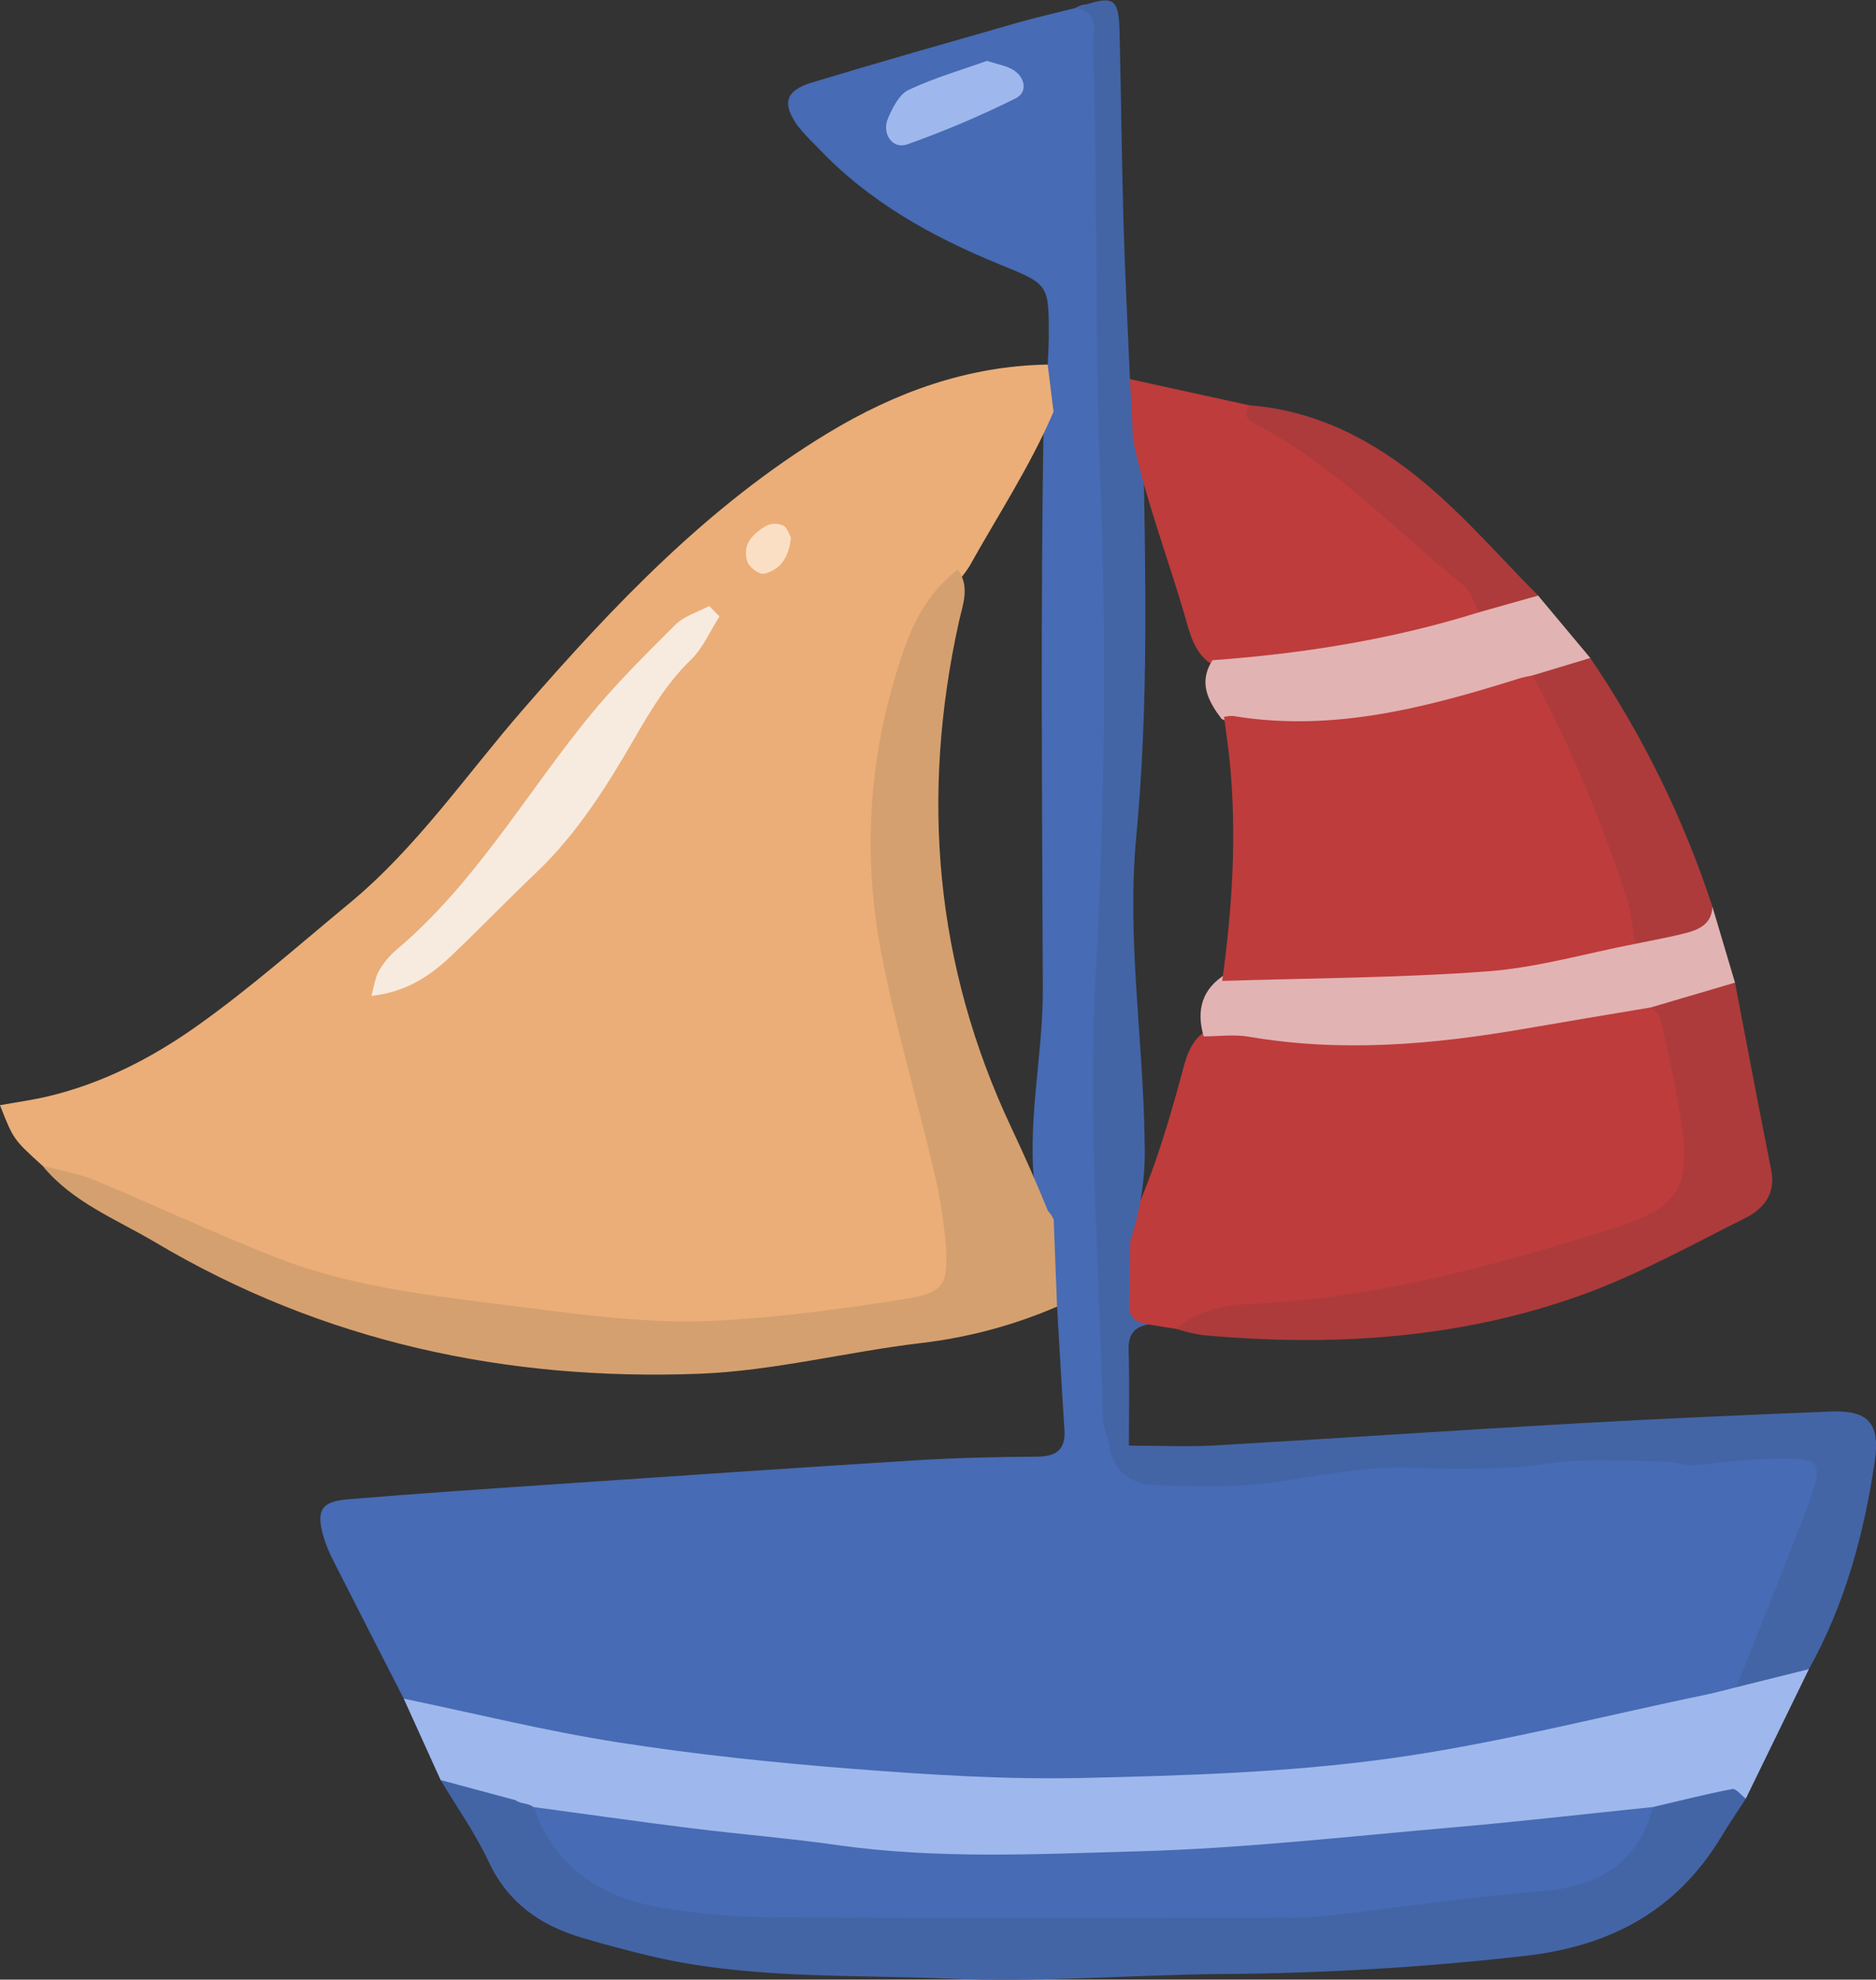
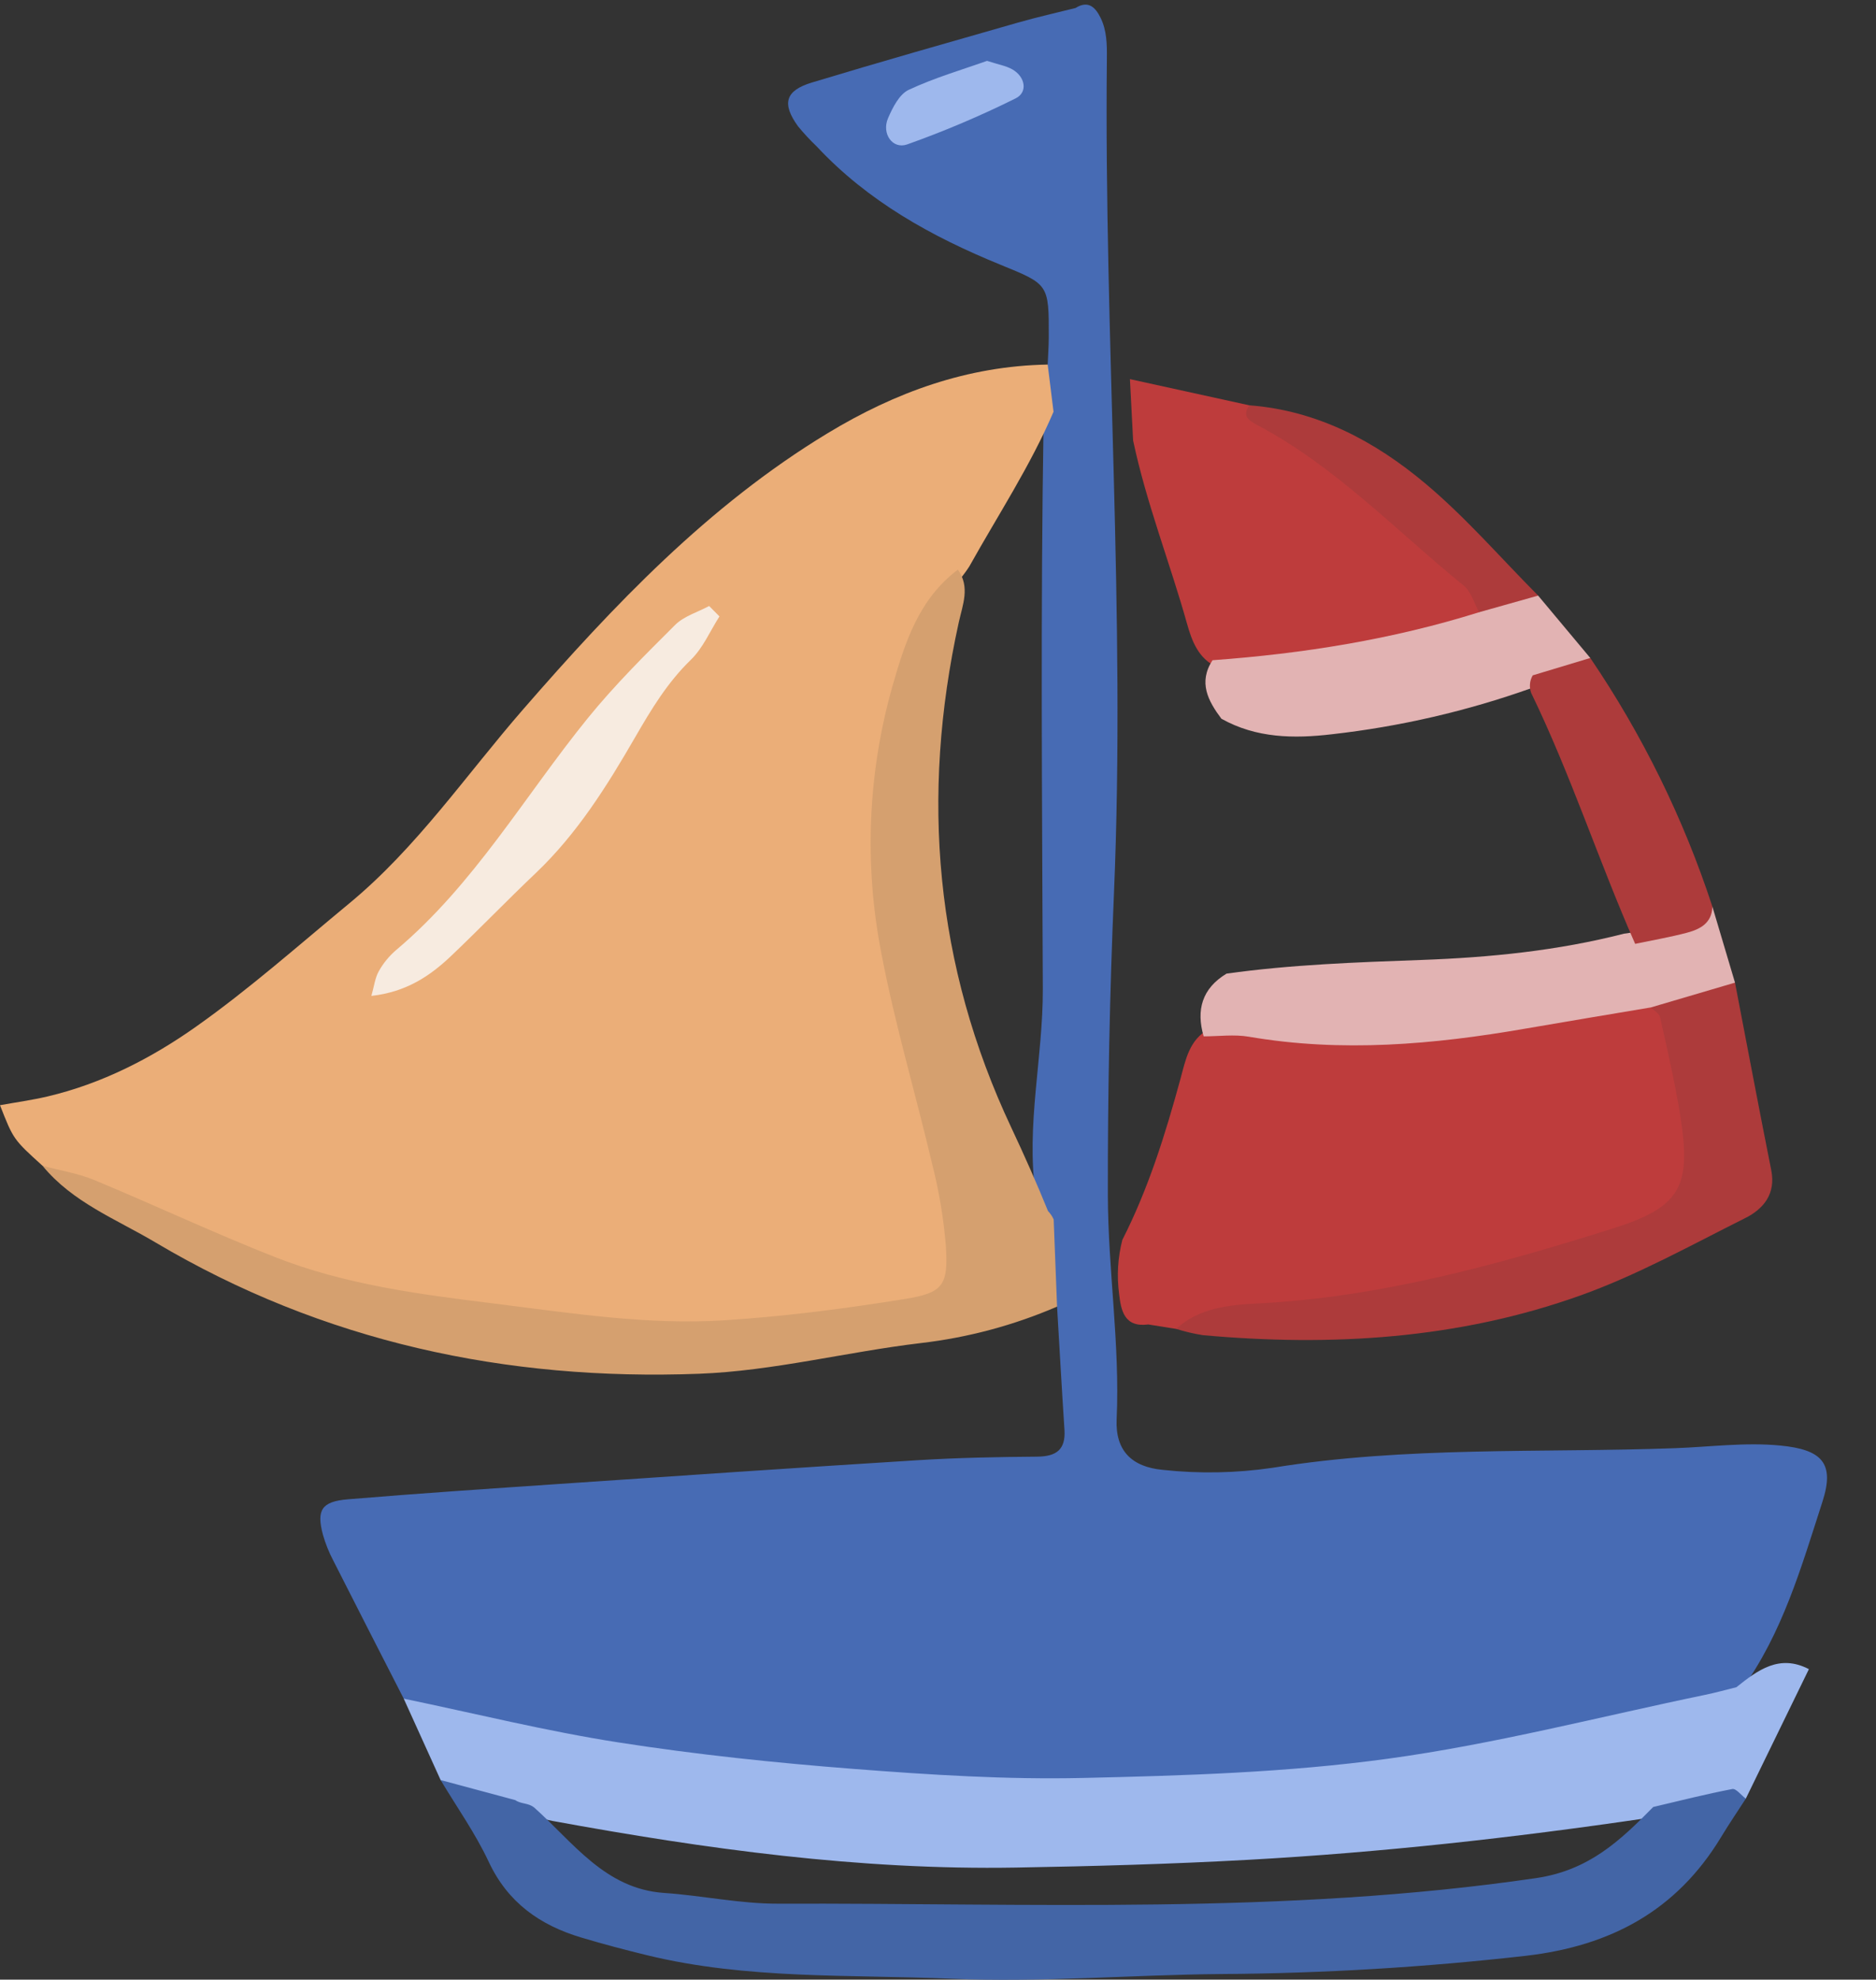
<svg xmlns="http://www.w3.org/2000/svg" height="452.5" preserveAspectRatio="xMidYMid meet" version="1.0" viewBox="0.0 -0.1 428.9 452.5" width="428.9" zoomAndPan="magnify">
  <rect x="0.0" y="-0.1" width="428.9" height="452.5" fill="#333333" stroke="none" />
  <defs>
    <clipPath id="a">
      <path d="M 245 0 L 428.91 0 L 428.91 386 L 245 386 Z M 245 0" />
    </clipPath>
    <clipPath id="b">
      <path d="M 100 406 L 400 406 L 400 452.43 L 100 452.43 Z M 100 406" />
    </clipPath>
  </defs>
  <g>
    <g id="change1_1">
      <path d="M 239.527 83.23 C 239.613 81.141 239.766 79.047 239.773 76.953 C 239.812 64.793 239.754 64.91 228.652 60.379 C 213.012 53.996 198.422 45.918 186.727 33.379 C 185.211 31.934 183.785 30.398 182.457 28.781 C 178.703 23.598 179.492 20.613 185.621 18.762 C 201.293 14.02 217.047 9.555 232.785 5.051 C 237.117 3.812 241.523 2.824 245.898 1.727 C 248.824 -0.102 250.449 1.582 251.629 3.988 C 253.051 6.895 253.09 10.078 253.059 13.23 C 252.395 76.824 257.375 140.398 254.684 203.969 C 253.707 227.004 253.238 250.02 253.281 273.023 C 253.316 290.125 256.07 307.137 255.293 324.301 C 254.969 331.438 258.691 335.211 265.863 335.875 C 274.215 336.781 282.648 336.621 290.961 335.395 C 321.445 330.441 352.246 332.027 382.918 330.918 C 390.938 330.629 398.957 329.539 407.008 330.312 C 416.598 331.234 419.492 334.375 416.664 343.125 C 411.844 358.039 407.516 373.281 398.059 386.246 C 392.949 390.262 386.699 391.445 380.656 393.016 C 343.027 402.781 304.707 406.129 265.91 408.477 C 217.719 411.395 170.648 404.855 123.406 398.438 C 112.699 396.98 100.891 396.895 92.301 388.168 C 86.914 377.625 81.504 367.098 76.16 356.531 C 75.188 354.676 74.406 352.723 73.832 350.707 C 72.328 345.062 73.492 343.105 79.531 342.602 C 95.508 341.266 111.508 340.203 127.504 339.113 C 154.961 337.246 182.422 335.367 209.891 333.66 C 218.949 333.098 228.035 332.926 237.113 332.852 C 241.469 332.812 243.66 331.289 243.363 326.719 C 242.746 317.336 242.23 307.945 241.672 298.559 C 236.777 293.145 239.82 286.23 238.164 280.188 C 237.855 279.008 237.629 277.82 237.387 276.621 C 237.086 275.387 236.879 274.133 236.77 272.863 C 234.523 257.121 238.473 241.613 238.414 225.926 C 238.25 182.707 237.879 139.484 238.594 96.277 C 238.234 91.906 238.547 87.508 239.527 83.23" fill="#476bb4" />
    </g>
    <g id="change2_1">
      <path d="M 239.527 83.23 C 239.973 86.824 240.414 90.422 240.863 94.016 C 235.574 106.391 228.176 117.617 221.633 129.332 C 221.051 130.254 220.402 131.113 219.734 131.98 C 219.406 132.453 219.066 132.883 218.738 133.352 C 207.699 146.652 204.512 162.863 202.934 179.207 C 201.074 199.438 203.059 219.84 208.785 239.336 C 212.336 251.746 216.16 264.121 218.336 276.883 C 221.09 293.055 217.715 298.262 201.738 300.586 C 136.652 310.066 74.371 302.277 16.293 269.613 C 14.16 268.414 11.852 267.582 9.727 266.371 C 3.059 260.328 3.059 260.328 0 252.52 C 3.699 251.852 7.32 251.355 10.859 250.523 C 23.277 247.598 34.578 241.805 44.793 234.586 C 57.02 225.949 68.289 215.941 79.855 206.387 C 95.336 193.598 106.574 177.004 119.621 162.016 C 140.277 138.281 161.902 115.473 189.188 98.941 C 204.703 89.539 221.211 83.555 239.527 83.23" fill="#ebae78" />
    </g>
    <g id="change3_1">
      <path d="M 268.895 303.648 L 262.52 302.637 C 257.074 303.352 256.289 299.523 255.848 295.602 C 255.305 291.492 255.559 287.32 256.594 283.309 C 262.566 271.574 266.449 259.09 269.898 246.438 C 271.062 242.156 271.883 237.582 276.352 235.125 C 279.27 233.93 282.469 233.582 285.574 234.121 C 312.125 238.402 338.156 234.258 364.16 229.461 C 368.574 228.645 372.973 227.316 377.535 228.566 C 386.578 234.891 384.91 245.309 386.496 254.086 C 389.836 272.594 386.652 277.84 368.895 283.684 C 343.086 292.176 316.816 298.938 289.527 300.723 C 282.57 301.176 275.879 303.434 268.895 303.648" fill="#be3c3c" />
    </g>
    <g id="change4_1">
      <path d="M 92.301 388.168 C 108.641 391.559 124.879 395.598 141.348 398.164 C 159.191 400.945 177.215 402.836 195.227 404.23 C 212.59 405.578 230.059 406.688 247.445 406.297 C 270.746 405.77 294.203 405.055 317.25 401.906 C 341.668 398.574 365.688 392.301 389.875 387.289 C 392.262 386.793 394.613 386.137 396.98 385.555 C 401.871 381.641 406.816 377.922 413.559 381.422 C 408.75 391.289 403.941 401.16 399.133 411.027 C 391.484 412.902 383.625 413.676 375.969 415.555 C 345.945 419.969 315.859 423.316 285.52 424.996 C 267.754 425.98 250.023 426.473 232.258 426.777 C 196.496 427.395 161.32 422.531 126.301 416.113 C 125.156 415.891 124.023 415.598 122.914 415.234 C 120.832 414.488 118.699 413.883 116.539 413.414 C 111.02 411.82 104.934 411.531 100.738 406.773 L 92.301 388.168" fill="#9eb8ed" />
    </g>
    <g id="change5_1">
      <path d="M 9.727 266.371 C 13.691 267.434 17.828 268.078 21.582 269.637 C 35.418 275.379 48.984 281.777 62.918 287.254 C 78.871 293.523 95.758 295.73 112.711 297.824 C 130.328 300.004 147.91 302.82 165.672 301.68 C 179.496 300.797 193.305 299.008 206.988 296.793 C 215.715 295.383 216.805 293.594 216.246 284.699 C 215.742 278.48 214.719 272.312 213.188 266.262 C 209.383 250.043 204.574 234.027 201.48 217.684 C 197.527 197.441 198.406 176.559 204.043 156.719 C 206.93 146.586 210.121 136.793 218.996 130.102 C 221.84 134.082 220.09 138.105 219.195 142.172 C 210.438 181.984 213.75 220.594 231.211 257.648 C 234.176 263.945 236.988 270.281 239.602 276.719 L 239.438 276.543 C 240.047 277.141 240.539 277.848 240.895 278.621 L 241.672 298.559 C 231.738 302.844 221.238 305.648 210.492 306.895 C 193.562 308.906 176.781 313.266 159.84 313.906 C 115.77 315.574 73.867 306.633 35.52 283.875 C 26.574 278.566 16.598 274.746 9.727 266.371" fill="#d5a06f" />
    </g>
    <g clip-path="url(#a)" id="change6_2">
-       <path d="M 413.559 381.422 L 396.98 385.555 C 402.086 372.637 407.312 359.766 412.27 346.793 C 417.73 332.496 416.902 333.141 402.793 333.402 C 397.621 333.504 392.477 334.488 387.301 334.805 C 385.297 334.926 383.254 334.121 381.215 334.055 C 374.613 333.848 368 333.516 361.41 333.742 C 355.895 333.934 350.414 335.137 344.895 335.359 C 337.57 335.652 330.219 335.684 322.895 335.371 C 312.016 334.914 301.527 337.324 290.867 338.75 C 281.949 339.941 272.766 339.75 263.738 339.32 C 258.68 339.078 254.5 336.281 253.633 330.406 C 253.328 328.363 252.219 326.391 252.172 324.371 C 251.379 290.242 248.637 255.996 250.527 222.012 C 252.688 183.281 252.988 144.609 251.441 105.996 C 250.195 74.27 251.027 42.594 249.91 10.918 C 249.789 7.496 251.836 2.758 245.898 1.727 C 254.766 -1.363 255.781 -0.812 255.973 7.551 C 256.305 22.125 256.457 36.699 256.879 51.27 C 257.215 63.035 257.836 74.797 258.332 86.559 C 262.398 90.922 261.254 96.34 261.383 101.508 C 261.898 131.414 262.613 161.285 259.773 191.172 C 257.562 214.441 261.426 237.715 261.691 261.012 C 261.938 268.664 260.824 276.297 258.41 283.562 C 258.332 288.395 258.336 293.23 258.145 298.059 C 258.016 301.234 259.883 302.234 262.52 302.637 C 259.277 303.215 257.93 304.98 258.027 308.422 C 258.246 315.684 258.098 322.961 258.098 330.336 C 265.508 330.336 271.664 330.637 277.785 330.285 C 305.57 328.684 333.344 326.785 361.133 325.211 C 380.25 324.129 399.383 323.324 418.516 322.539 C 427.059 322.191 429.922 325.133 428.613 333.973 C 426.156 350.559 421.797 366.625 413.559 381.422" fill="#4365a6" />
-     </g>
+       </g>
    <g clip-path="url(#b)" id="change6_1">
      <path d="M 100.738 406.773 C 106.434 408.305 112.129 409.832 117.82 411.363 C 119.078 412.266 120.797 411.988 122.02 412.988 L 122.016 412.953 C 131.008 420.953 138.297 431.66 151.855 432.578 C 160.559 433.168 169.184 435.059 177.863 435.031 C 235.688 434.848 293.582 437.621 351.191 429.184 C 363.266 427.414 370.434 420.605 377.965 412.93 C 383.984 411.516 389.98 409.988 396.047 408.824 C 396.902 408.656 398.094 410.25 399.133 411.027 C 397.242 413.953 395.281 416.836 393.48 419.812 C 383.324 436.605 368.281 444.688 348.906 446.938 C 325.742 449.574 302.449 450.969 279.133 451.113 C 258.59 451.293 238.004 453.066 217.523 452.188 C 194.305 451.188 170.82 452.391 147.934 446.812 C 142.867 445.578 137.82 444.25 132.828 442.75 C 123.43 439.93 116.098 434.781 111.734 425.461 C 108.684 418.941 104.445 412.98 100.738 406.773" fill="#4365a6" />
    </g>
    <g id="change3_2">
      <path d="M 259.059 100.59 C 258.816 95.91 258.574 91.234 258.332 86.559 L 285.617 92.543 C 303.051 102.867 318.309 116.027 333.34 129.445 C 337.043 132.75 342.316 136.066 337.074 142.223 C 318.266 149.266 298.297 152.715 278.215 152.383 C 273.973 150.434 272.5 146.438 271.379 142.449 C 267.449 128.441 262.074 114.863 259.059 100.59" fill="#be3c3c" />
    </g>
    <g id="change7_1">
      <path d="M 268.895 303.648 C 274.133 298.816 281.035 298.176 287.375 297.852 C 315.352 296.43 342.027 289.098 368.473 280.785 C 384.281 275.816 386.754 271.23 384.121 254.738 C 382.926 247.234 381.18 239.812 379.527 232.391 C 379.336 231.535 378.16 230.902 377.445 230.172 C 382.441 223.5 388.598 220.766 396.664 224.504 C 399.414 238.797 402.105 253.105 404.953 267.379 C 406.039 272.82 403.141 276.254 399 278.324 C 386.605 284.52 374.367 291.336 361.379 295.988 C 333.457 305.988 304.375 307.738 274.98 305.082 C 272.918 304.754 270.887 304.273 268.895 303.648" fill="#ad3b3b" />
    </g>
    <g id="change8_1">
      <path d="M 396.664 224.504 L 377.445 230.168 C 367.867 231.785 358.285 233.363 348.719 235.02 C 327.742 238.66 306.734 240.512 285.523 236.867 C 282.172 236.293 278.637 236.785 275.184 236.785 C 273.426 230.73 274.824 225.828 280.414 222.445 C 295.184 220.379 310.121 219.855 324.957 219.32 C 340.688 218.754 356.094 217.207 371.285 213.316 C 378.363 212.41 384.949 209.824 391.5 207.141 C 393.223 212.93 394.941 218.719 396.664 224.504" fill="#e2b3b3" />
    </g>
    <g id="change8_2">
      <path d="M 277.211 150.809 C 297.914 149.309 318.305 146.059 338.16 139.84 C 341.773 135.43 345.898 132.828 351.656 136.039 L 363.578 150.297 C 360.27 154.914 354.605 154.918 350.098 157.199 C 335.367 162.441 320.09 165.973 304.555 167.727 C 295.816 168.758 287.227 168.648 279.242 164.184 C 276.176 160.09 273.922 155.867 277.211 150.809" fill="#e2b3b3" />
    </g>
    <g id="change7_2">
      <path d="M 350.422 154.266 C 354.809 152.945 359.191 151.621 363.578 150.297 C 375.496 167.848 384.898 186.98 391.5 207.141 C 391.375 210.93 388.648 212.32 385.625 213.113 C 381.742 214.133 377.77 214.816 373.836 215.641 C 365.488 196.699 359.117 176.934 350.059 158.281 C 349.578 156.953 349.711 155.484 350.422 154.266" fill="#ad3b3b" />
    </g>
    <g id="change7_3">
      <path d="M 351.656 136.039 C 347.156 137.305 342.656 138.57 338.16 139.84 C 337.023 137.789 336.359 135.148 334.668 133.777 C 319.207 121.223 305.371 106.555 287.52 97.094 C 285.383 95.961 283.961 95.027 285.617 92.543 C 301.176 93.719 314.371 100.762 325.91 110.453 C 335.145 118.203 343.121 127.453 351.656 136.039" fill="#ad3b3b" />
    </g>
    <g id="change4_2">
      <path d="M 225.664 13.812 C 228.184 14.633 229.934 14.918 231.395 15.73 C 234.406 17.41 235.059 20.988 232.18 22.398 C 224.133 26.395 215.855 29.906 207.391 32.914 C 204.051 34.086 201.523 30.43 203.02 26.941 C 204.07 24.492 205.605 21.441 207.758 20.434 C 213.672 17.66 220.027 15.824 225.664 13.812" fill="#9eb8ed" />
    </g>
    <g id="change9_1">
      <path d="M 164.484 140.797 C 162.344 144.137 160.723 148.016 157.949 150.707 C 152.586 155.902 148.891 162.043 145.211 168.414 C 138.77 179.566 131.93 190.496 122.461 199.488 C 115.934 205.688 109.688 212.176 103.168 218.375 C 98.332 222.973 92.91 226.641 84.906 227.539 C 85.539 225.316 85.738 223.43 86.594 221.91 C 87.613 220.082 88.949 218.445 90.539 217.078 C 108.387 202.066 119.926 181.883 134.367 164.074 C 140.488 156.527 147.441 149.625 154.34 142.754 C 156.367 140.734 159.504 139.828 162.129 138.414 L 164.484 140.797" fill="#f7ebe0" />
    </g>
    <g id="change10_1">
-       <path d="M 180.828 122.824 C 180.336 127.398 178.348 130.191 174.656 131.039 C 173.617 131.277 171.359 129.641 170.918 128.41 C 169.48 124.387 172.152 121.875 175.238 120.051 C 176.465 119.473 177.887 119.477 179.113 120.055 C 180.094 120.609 180.484 122.215 180.828 122.824" fill="#fbdfc5" />
-     </g>
+       </g>
    <g id="change5_2">
-       <path d="M 220.465 127.684 L 218.586 129.945 L 220.465 127.684" fill="#d5a06f" />
-     </g>
+       </g>
    <g id="change1_2">
-       <path d="M 377.965 412.93 C 374.438 425.703 365.676 431.043 352.801 432.113 C 335.895 433.523 319.078 436 302.215 437.941 C 299.43 438.207 296.637 438.312 293.844 438.262 C 255.734 438.281 217.625 438.422 179.52 438.172 C 169.785 438.242 160.062 437.465 150.469 435.84 C 137.219 433.395 126.688 426.551 122.016 412.949 C 134.086 414.578 146.141 416.297 158.227 417.805 C 169.27 419.18 180.379 420.066 191.395 421.633 C 214.367 424.898 237.473 423.695 260.457 423.055 C 284.426 422.379 308.344 419.656 332.262 417.586 C 347.516 416.266 362.73 414.496 377.965 412.93" fill="#476bb4" />
-     </g>
+       </g>
    <g id="change1_3">
      <path d="M 122.02 412.988 L 117.82 411.363 L 122.02 412.988" fill="#476bb4" />
    </g>
    <g id="change3_3">
-       <path d="M 279.43 224.113 C 281.738 207.488 282.77 190.812 281.16 174.059 C 280.828 170.613 280.289 167.191 279.844 163.758 C 280.523 163.602 281.223 163.531 281.922 163.555 C 304.609 167.328 326.051 161.66 347.363 154.973 C 348.359 154.66 349.402 154.5 350.422 154.266 C 359.105 170.715 366.328 187.891 372.012 205.598 C 373.039 208.812 373.25 212.285 373.836 215.641 C 362.578 217.816 351.398 221.086 340.043 221.93 C 319.895 223.434 299.641 223.465 279.43 224.113" fill="#be3c3c" />
-     </g>
+       </g>
  </g>
</svg>